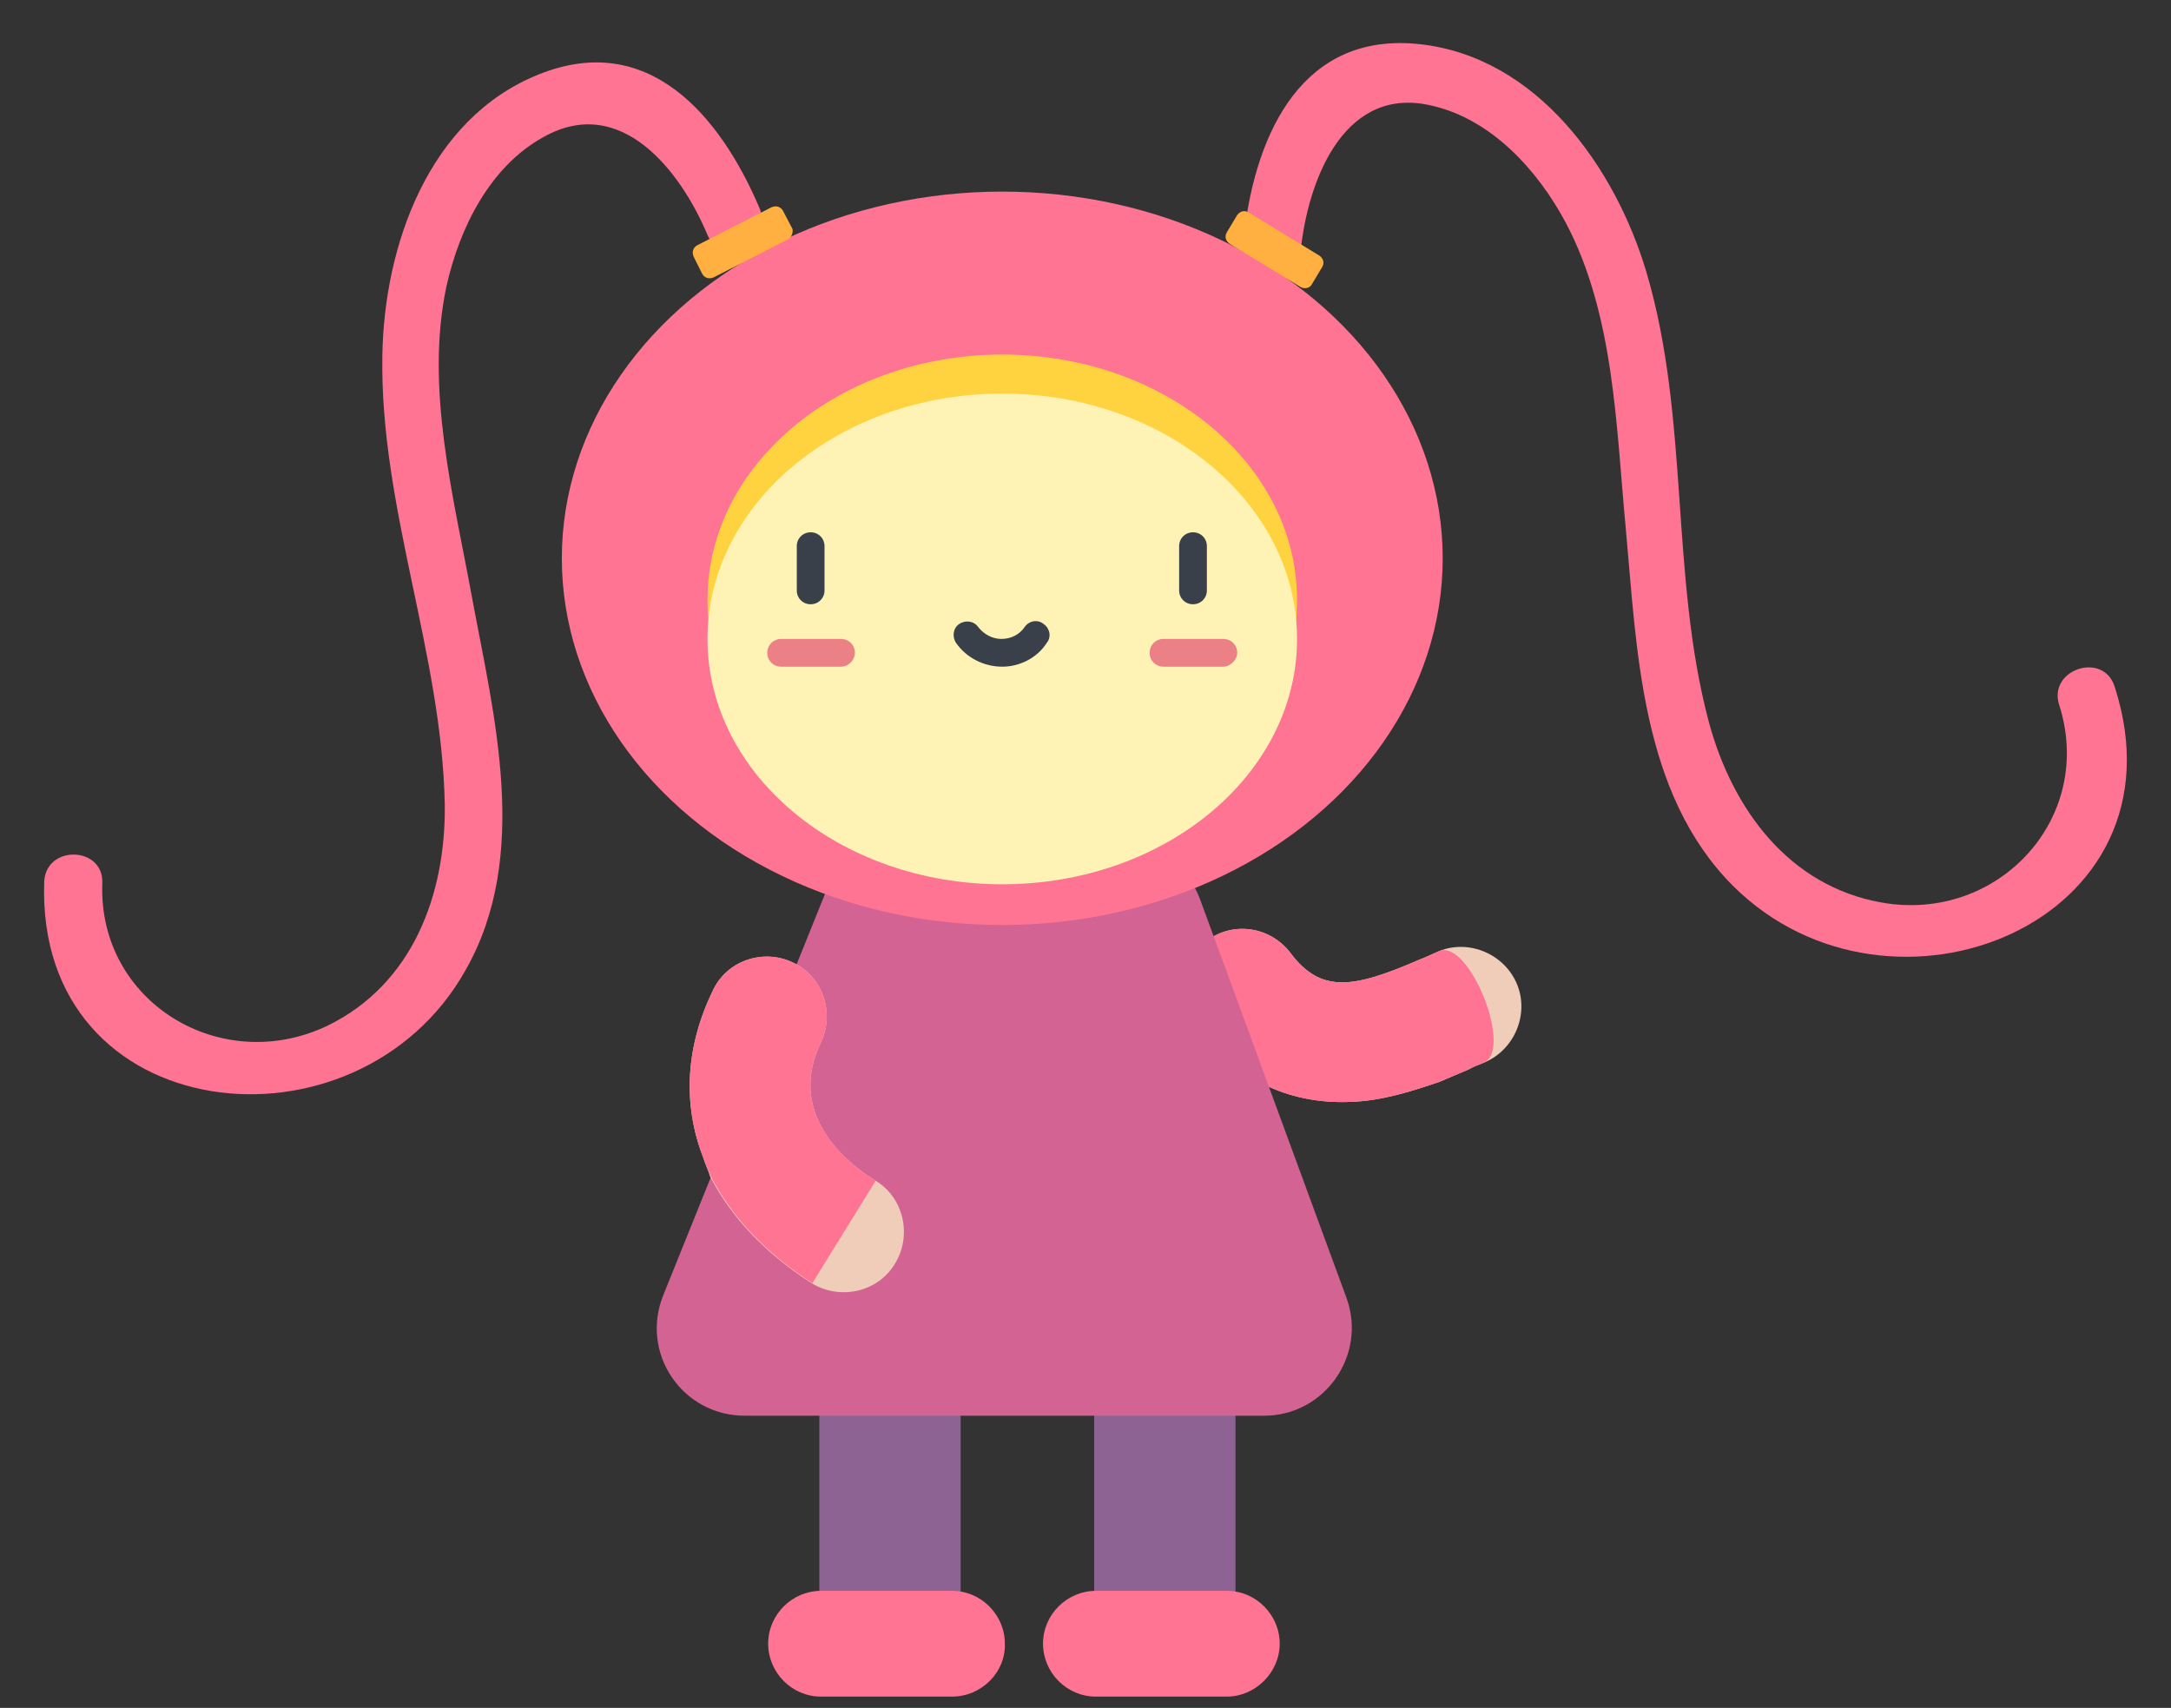
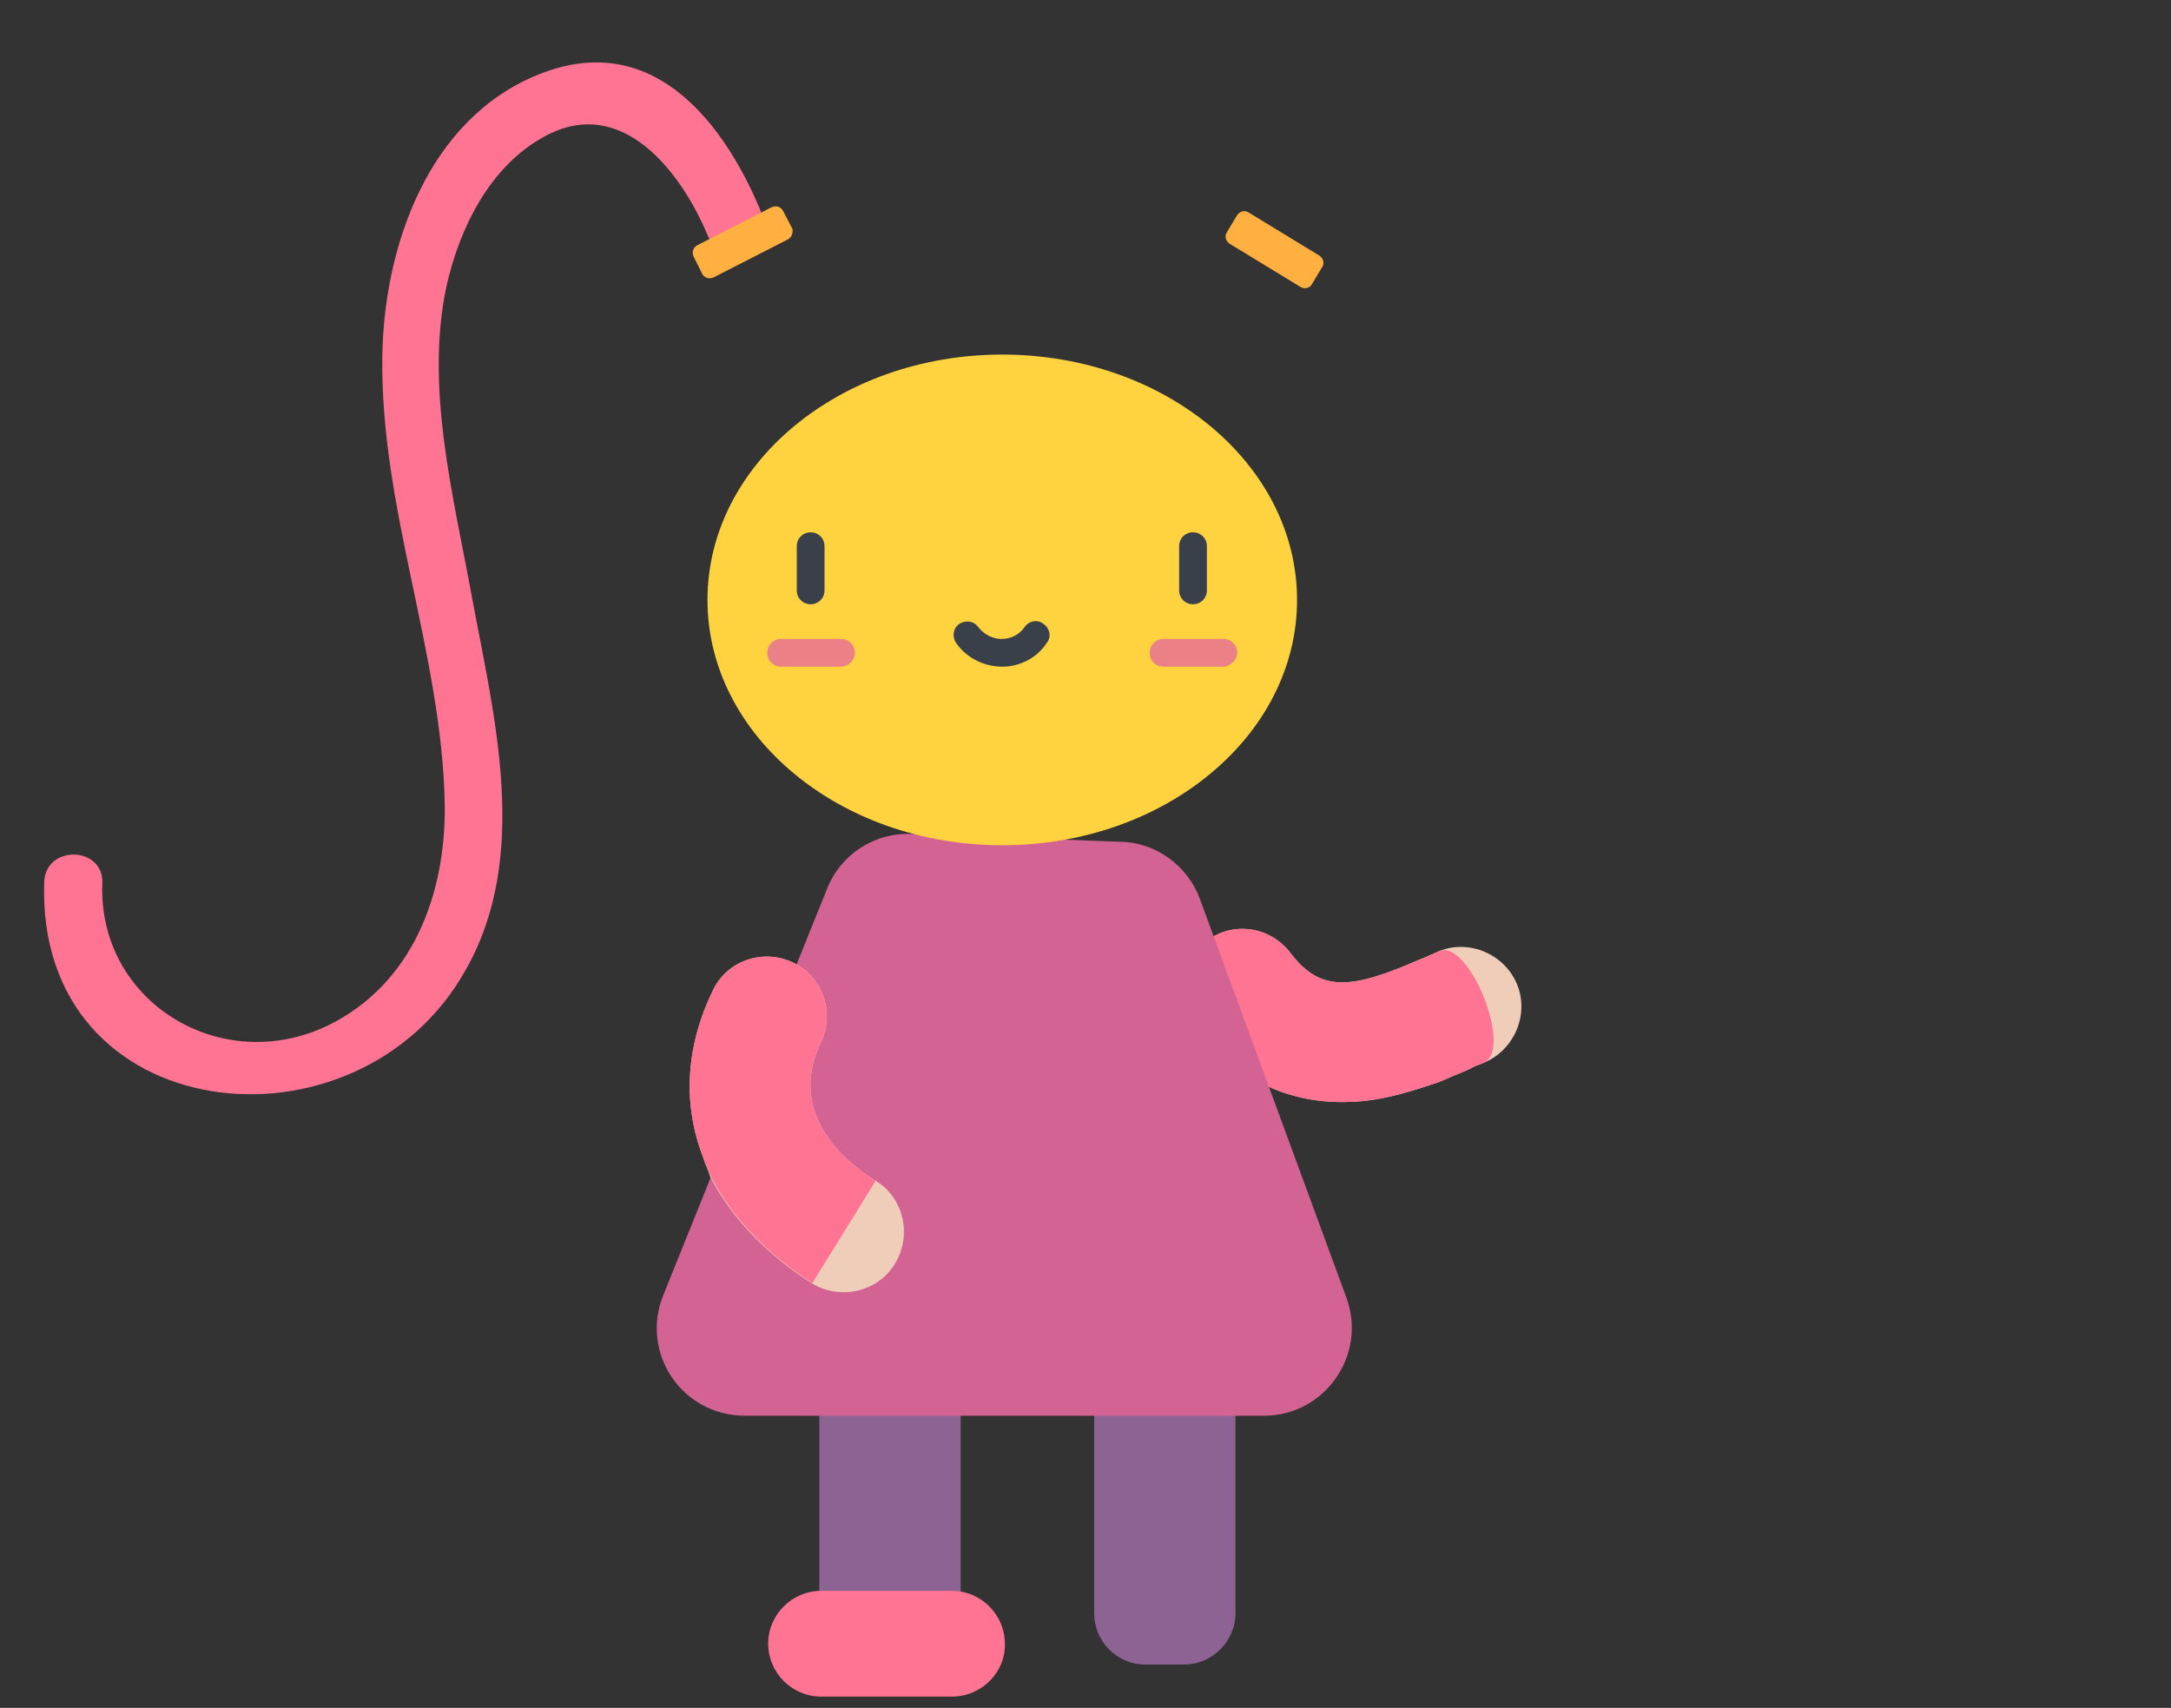
<svg xmlns="http://www.w3.org/2000/svg" version="1.1" id="Слой_1" x="0px" y="0px" viewBox="0 0 250.4 197" style="enable-background:new 0 0 250.4 197;" xml:space="preserve">
  <rect x="0" y="0" width="250.4" height="197" fill="#333333" stroke="none" />
  <style type="text/css">
	.st0{fill:#8D6393;}
	.st1{fill:#FF7393;}
	.st2{fill:#F0CDB9;}
	.st3{fill:#D36393;}
	.st4{fill:#FFD340;}
	.st5{fill:#FFF2B5;}
	.st6{fill:#394049;}
	.st7{fill:#EC8087;}
	.st8{fill:#FFB040;}
</style>
  <path class="st0" d="M104.9,192h-4.5c-3.3,0-5.9-2.7-5.9-5.9v-40.5c0-3.3,2.7-5.9,5.9-5.9h4.5c3.3,0,5.9,2.7,5.9,5.9v40.5  C110.9,189.3,108.2,192,104.9,192z" />
  <path class="st1" d="M109.8,195.7H94.7c-3.4,0-6.1-2.8-6.1-6.1l0,0c0-3.4,2.8-6.1,6.1-6.1h15.1c3.4,0,6.1,2.8,6.1,6.1l0,0  C116,192.9,113.2,195.7,109.8,195.7z" />
  <path class="st0" d="M136.6,192h-4.5c-3.3,0-5.9-2.7-5.9-5.9v-40.5c0-3.3,2.7-5.9,5.9-5.9h4.5c3.3,0,5.9,2.7,5.9,5.9v40.5  C142.5,189.3,139.8,192,136.6,192z" />
-   <path class="st1" d="M141.5,195.7h-15.1c-3.4,0-6.1-2.8-6.1-6.1l0,0c0-3.4,2.8-6.1,6.1-6.1h15.1c3.4,0,6.1,2.8,6.1,6.1l0,0  C147.6,192.9,144.8,195.7,141.5,195.7z" />
  <path class="st2" d="M155.7,127.1c-7.2,0.3-13.5-2.8-18-8.9c-2.3-3.1-1.6-7.4,1.5-9.7c3.1-2.3,7.4-1.6,9.7,1.5  c3.5,4.6,7.2,4,14.8,0.7c0.8-0.3,1.6-0.7,2.3-1c3.5-1.4,7.6,0.4,9,3.9s-0.4,7.6-3.9,9c-0.5,0.2-1.1,0.4-1.8,0.8  c-1,0.4-2.1,0.9-3.3,1.4C163,125.8,159.5,127,155.7,127.1z" />
  <path class="st1" d="M155.7,127.1c-7.2,0.3-13.5-2.8-18-8.9c-2.3-3.1-1.6-7.4,1.5-9.7c3.1-2.3,7.4-1.6,9.7,1.5  c3.5,4.6,7.2,4,14.8,0.7c0.8-0.3,1.6-0.7,2.3-1c3.5-1.4,8.6,11.5,5.1,12.9c-0.5,0.2-1.1,0.4-1.8,0.8c-1,0.4-2.1,0.9-3.3,1.4  C163,125.8,159.5,127,155.7,127.1z" />
  <path class="st3" d="M95.4,102.5l-18.9,46.9c-2.7,6.7,2.2,13.9,9.4,13.9h59.9c7,0,11.9-7,9.5-13.6l-16.9-46c-1.4-3.8-5-6.5-9.1-6.6  l-24.1-0.9C100.9,96,97,98.5,95.4,102.5z" />
-   <ellipse class="st1" cx="115.6" cy="64.4" rx="50.8" ry="42.3" />
  <ellipse class="st4" cx="115.6" cy="69.2" rx="34" ry="28.3" />
-   <ellipse class="st5" cx="115.6" cy="73.7" rx="34" ry="28.3" />
  <g>
    <path class="st6" d="M93.5,69.7c-0.9,0-1.6-0.7-1.6-1.6V63c0-0.9,0.7-1.6,1.6-1.6s1.6,0.7,1.6,1.6v5.1C95.1,69,94.4,69.7,93.5,69.7   z" />
    <path class="st6" d="M137.6,69.7c-0.9,0-1.6-0.7-1.6-1.6V63c0-0.9,0.7-1.6,1.6-1.6c0.9,0,1.6,0.7,1.6,1.6v5.1   C139.2,69,138.5,69.7,137.6,69.7z" />
  </g>
  <g>
    <path class="st7" d="M97,76.9h-6.9c-0.9,0-1.6-0.7-1.6-1.6s0.7-1.6,1.6-1.6H97c0.9,0,1.6,0.7,1.6,1.6C98.6,76.1,97.9,76.9,97,76.9z   " />
    <path class="st7" d="M141.1,76.9h-6.9c-0.9,0-1.6-0.7-1.6-1.6s0.7-1.6,1.6-1.6h6.9c0.9,0,1.6,0.7,1.6,1.6   C142.7,76.1,141.9,76.9,141.1,76.9z" />
  </g>
  <path class="st6" d="M115.6,76.9c-2.1,0-4.1-1-5.3-2.7c-0.5-0.7-0.4-1.7,0.3-2.2c0.7-0.5,1.7-0.4,2.2,0.3c0.7,0.9,1.7,1.4,2.7,1.4  c1.1,0,2.1-0.5,2.7-1.4c0.5-0.7,1.5-0.9,2.2-0.3c0.7,0.5,0.9,1.5,0.3,2.2C119.6,75.9,117.6,76.9,115.6,76.9z" />
-   <path class="st1" d="M243.9,79.2c-1.3-4.1-7.7-2-6.4,2.1c4.2,13.1-7.1,25.2-20.5,22.8c-10.7-1.9-17.2-10.8-19.9-20.8  c-4.5-16.9-2.2-35-7.2-51.9c-3.6-12.1-12.6-24.8-26.1-26.3s-18.9,10.1-20.3,21.8c-0.5,4.3,6,5.6,6.6,1.3c1-8,5.2-18.4,15.1-16  c6.9,1.6,12.2,7.5,15.4,13.5c5.6,10.6,5.8,23.5,6.9,35.1c1.3,14.1,1.7,30.7,12.4,41.4C218.1,120.3,252.7,106.4,243.9,79.2z" />
  <path class="st1" d="M5.1,101.7c0.2-4.3,6.9-4.1,6.7,0.2c-0.5,13.7,13.7,22.3,26,16.4c9.8-4.8,13.6-15.1,13.5-25.4  C51,75.4,43.8,58.6,44.1,41c0.2-12.6,5.3-27.3,18-32.4C74.7,3.5,83,13.2,87.6,24c1.7,3.9-4.3,7.1-6,3.1c-3.1-7.4-10-16.3-18.9-11.3  C56.5,19.2,53,26.3,51.5,33c-2.5,11.7,0.8,24.2,2.9,35.7c2.6,14,6.8,30-0.7,43.2C41.2,134.2,4.1,130.2,5.1,101.7z" />
  <path class="st8" d="M90.9,27.6L82.3,32c-0.5,0.2-1,0.1-1.3-0.4l-1-2c-0.2-0.5-0.1-1,0.4-1.3l8.6-4.4c0.5-0.2,1-0.1,1.3,0.4l1.1,2.1  C91.5,26.8,91.3,27.4,90.9,27.6z" />
  <path class="st8" d="M150,33.1l-8.2-5c-0.4-0.3-0.6-0.8-0.3-1.3l1.2-2c0.3-0.4,0.8-0.6,1.3-0.3l8.2,5c0.4,0.3,0.6,0.8,0.3,1.3  l-1.2,2C151.1,33.2,150.5,33.4,150,33.1z" />
  <path class="st2" d="M81.1,133.5c-2.4-6.2-2-12.8,1.1-19.2c1.6-3.5,5.8-4.9,9.2-3.3c3.5,1.6,4.9,5.8,3.3,9.2c-3.9,8,2.4,13.6,6.3,16  c3.3,2,4.2,6.4,2.2,9.6c-2,3.3-6.4,4.2-9.6,2.2c-5.2-3.3-9.3-7.6-11.7-12.3C81.7,135,81.3,134.2,81.1,133.5z" />
  <path class="st1" d="M81.1,133.5c-2.4-6.2-2-12.8,1.1-19.2c1.6-3.5,5.8-4.9,9.2-3.3c3.5,1.6,4.9,5.8,3.3,9.2c-3.9,8,2.4,13.6,6.3,16  L93.7,148c-5.2-3.3-9.3-7.6-11.7-12.3C81.7,135,81.3,134.2,81.1,133.5z" />
</svg>